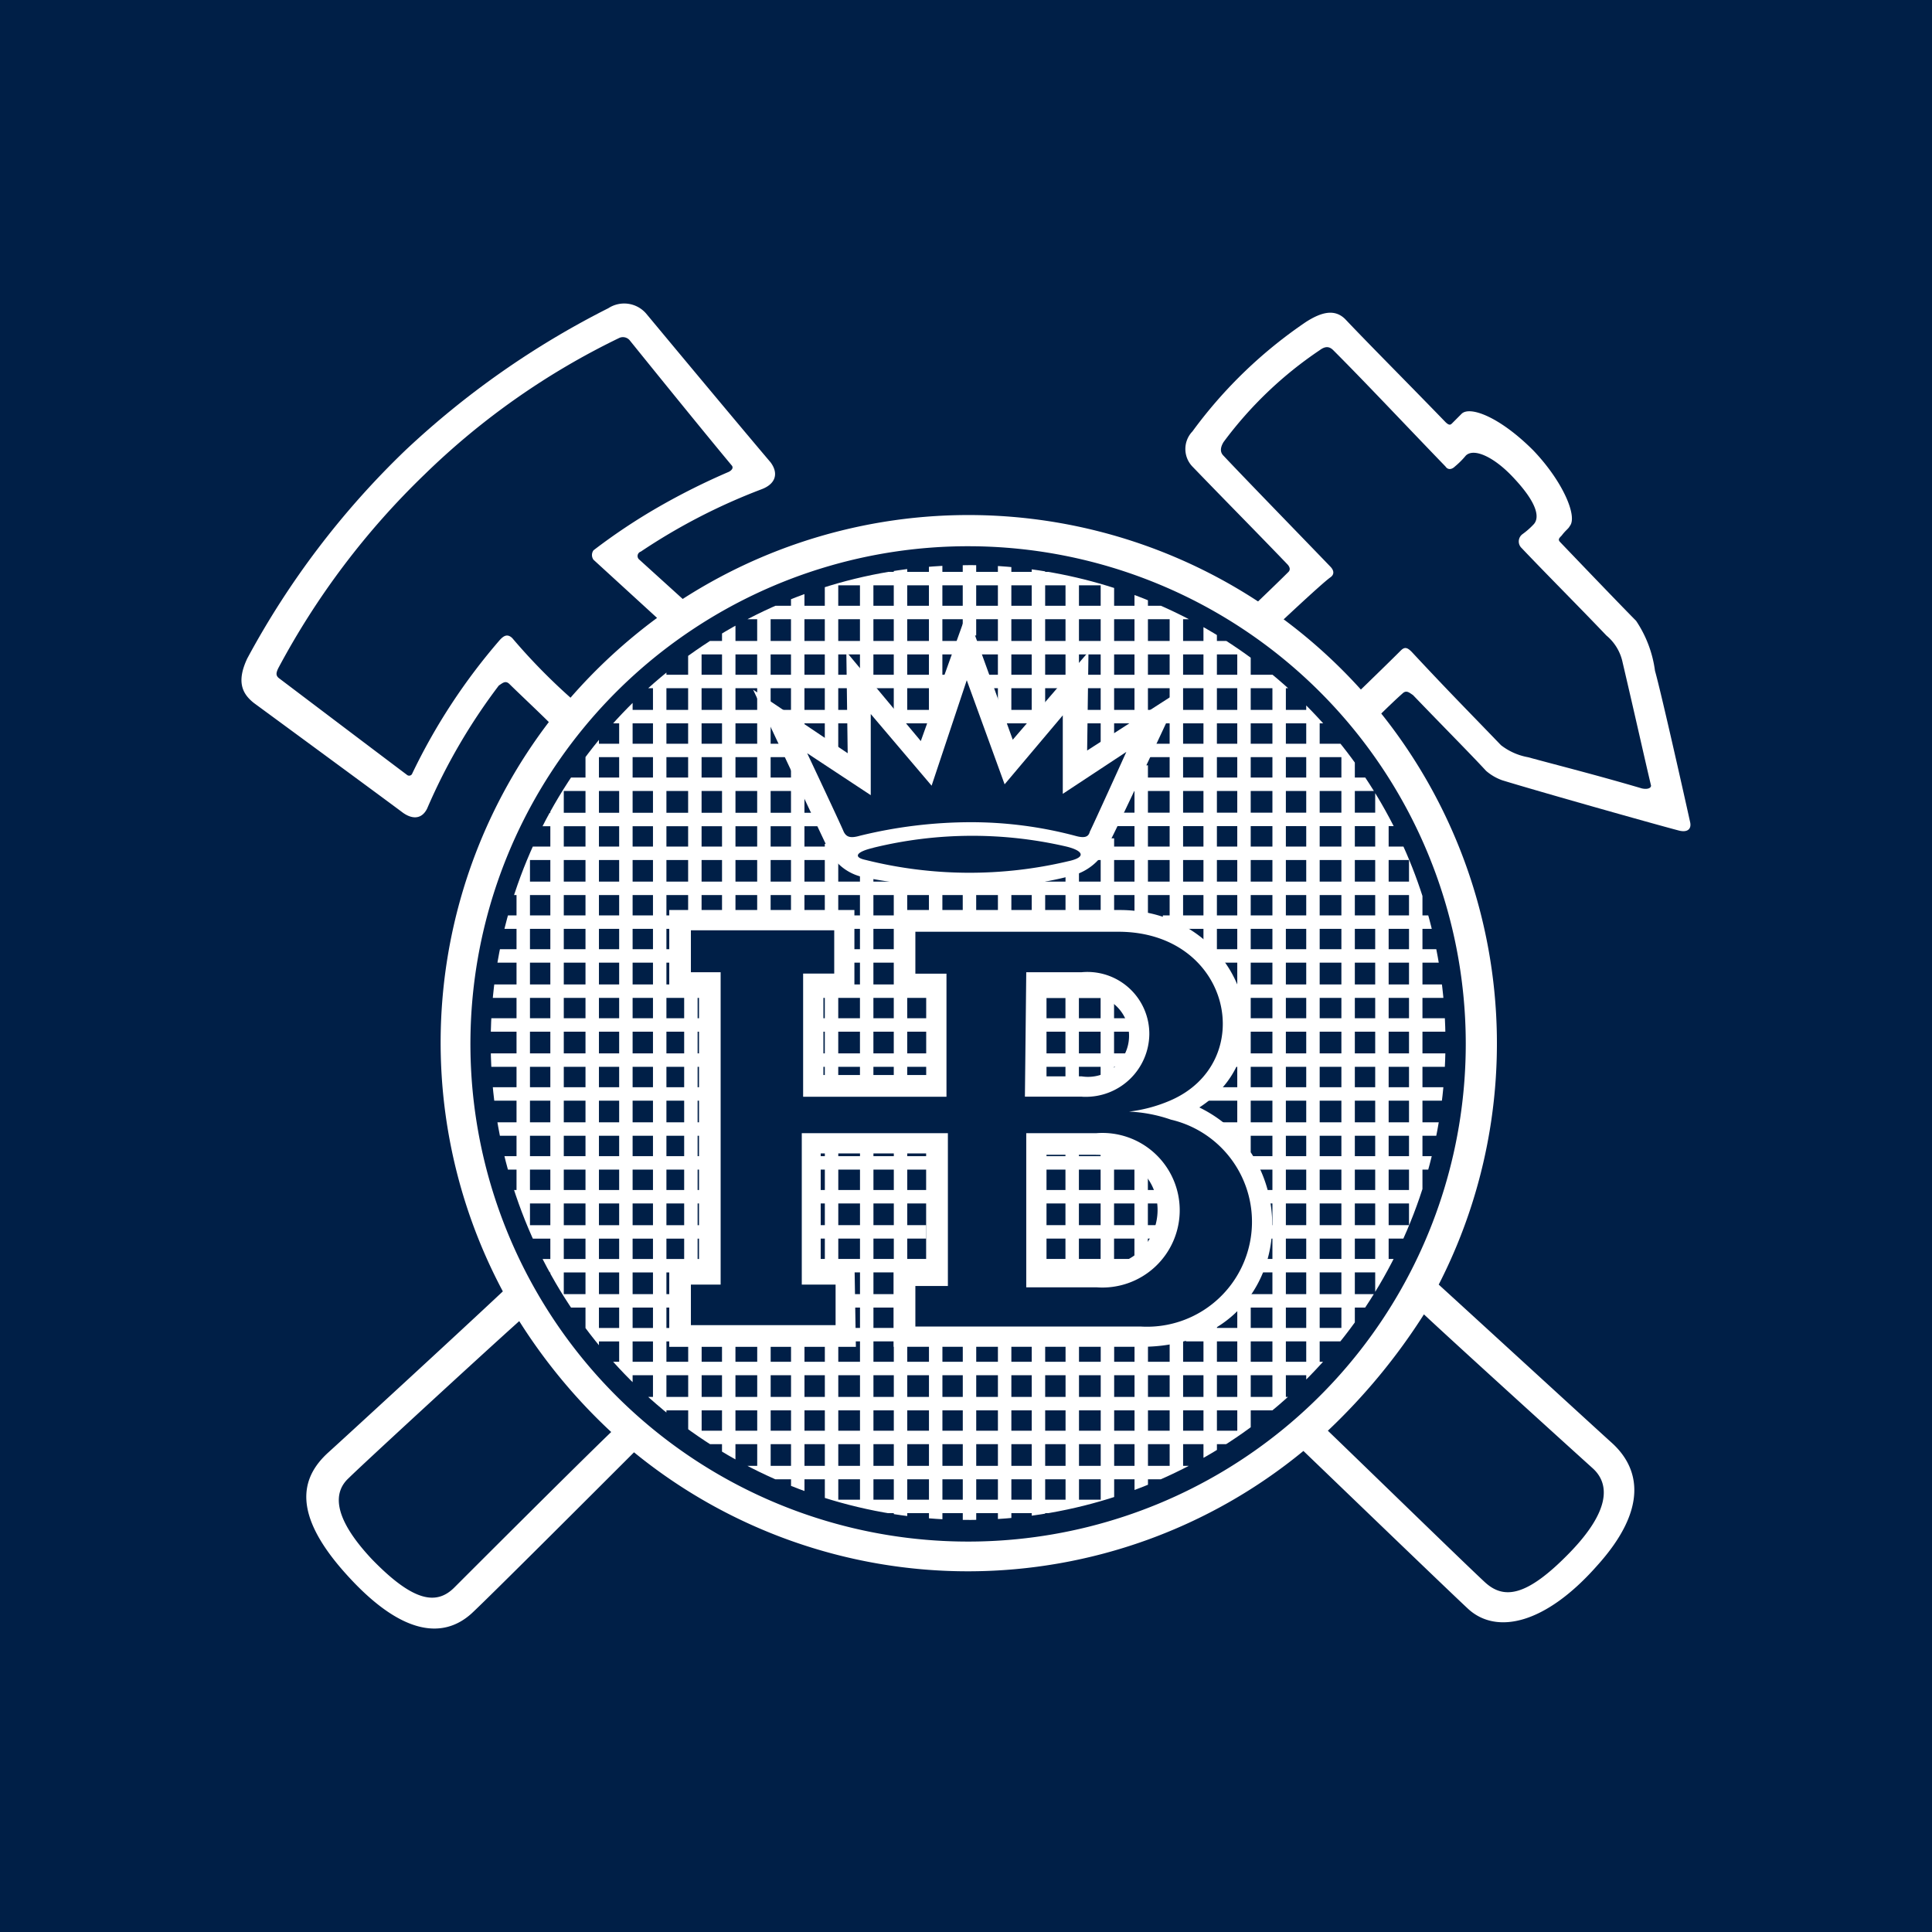
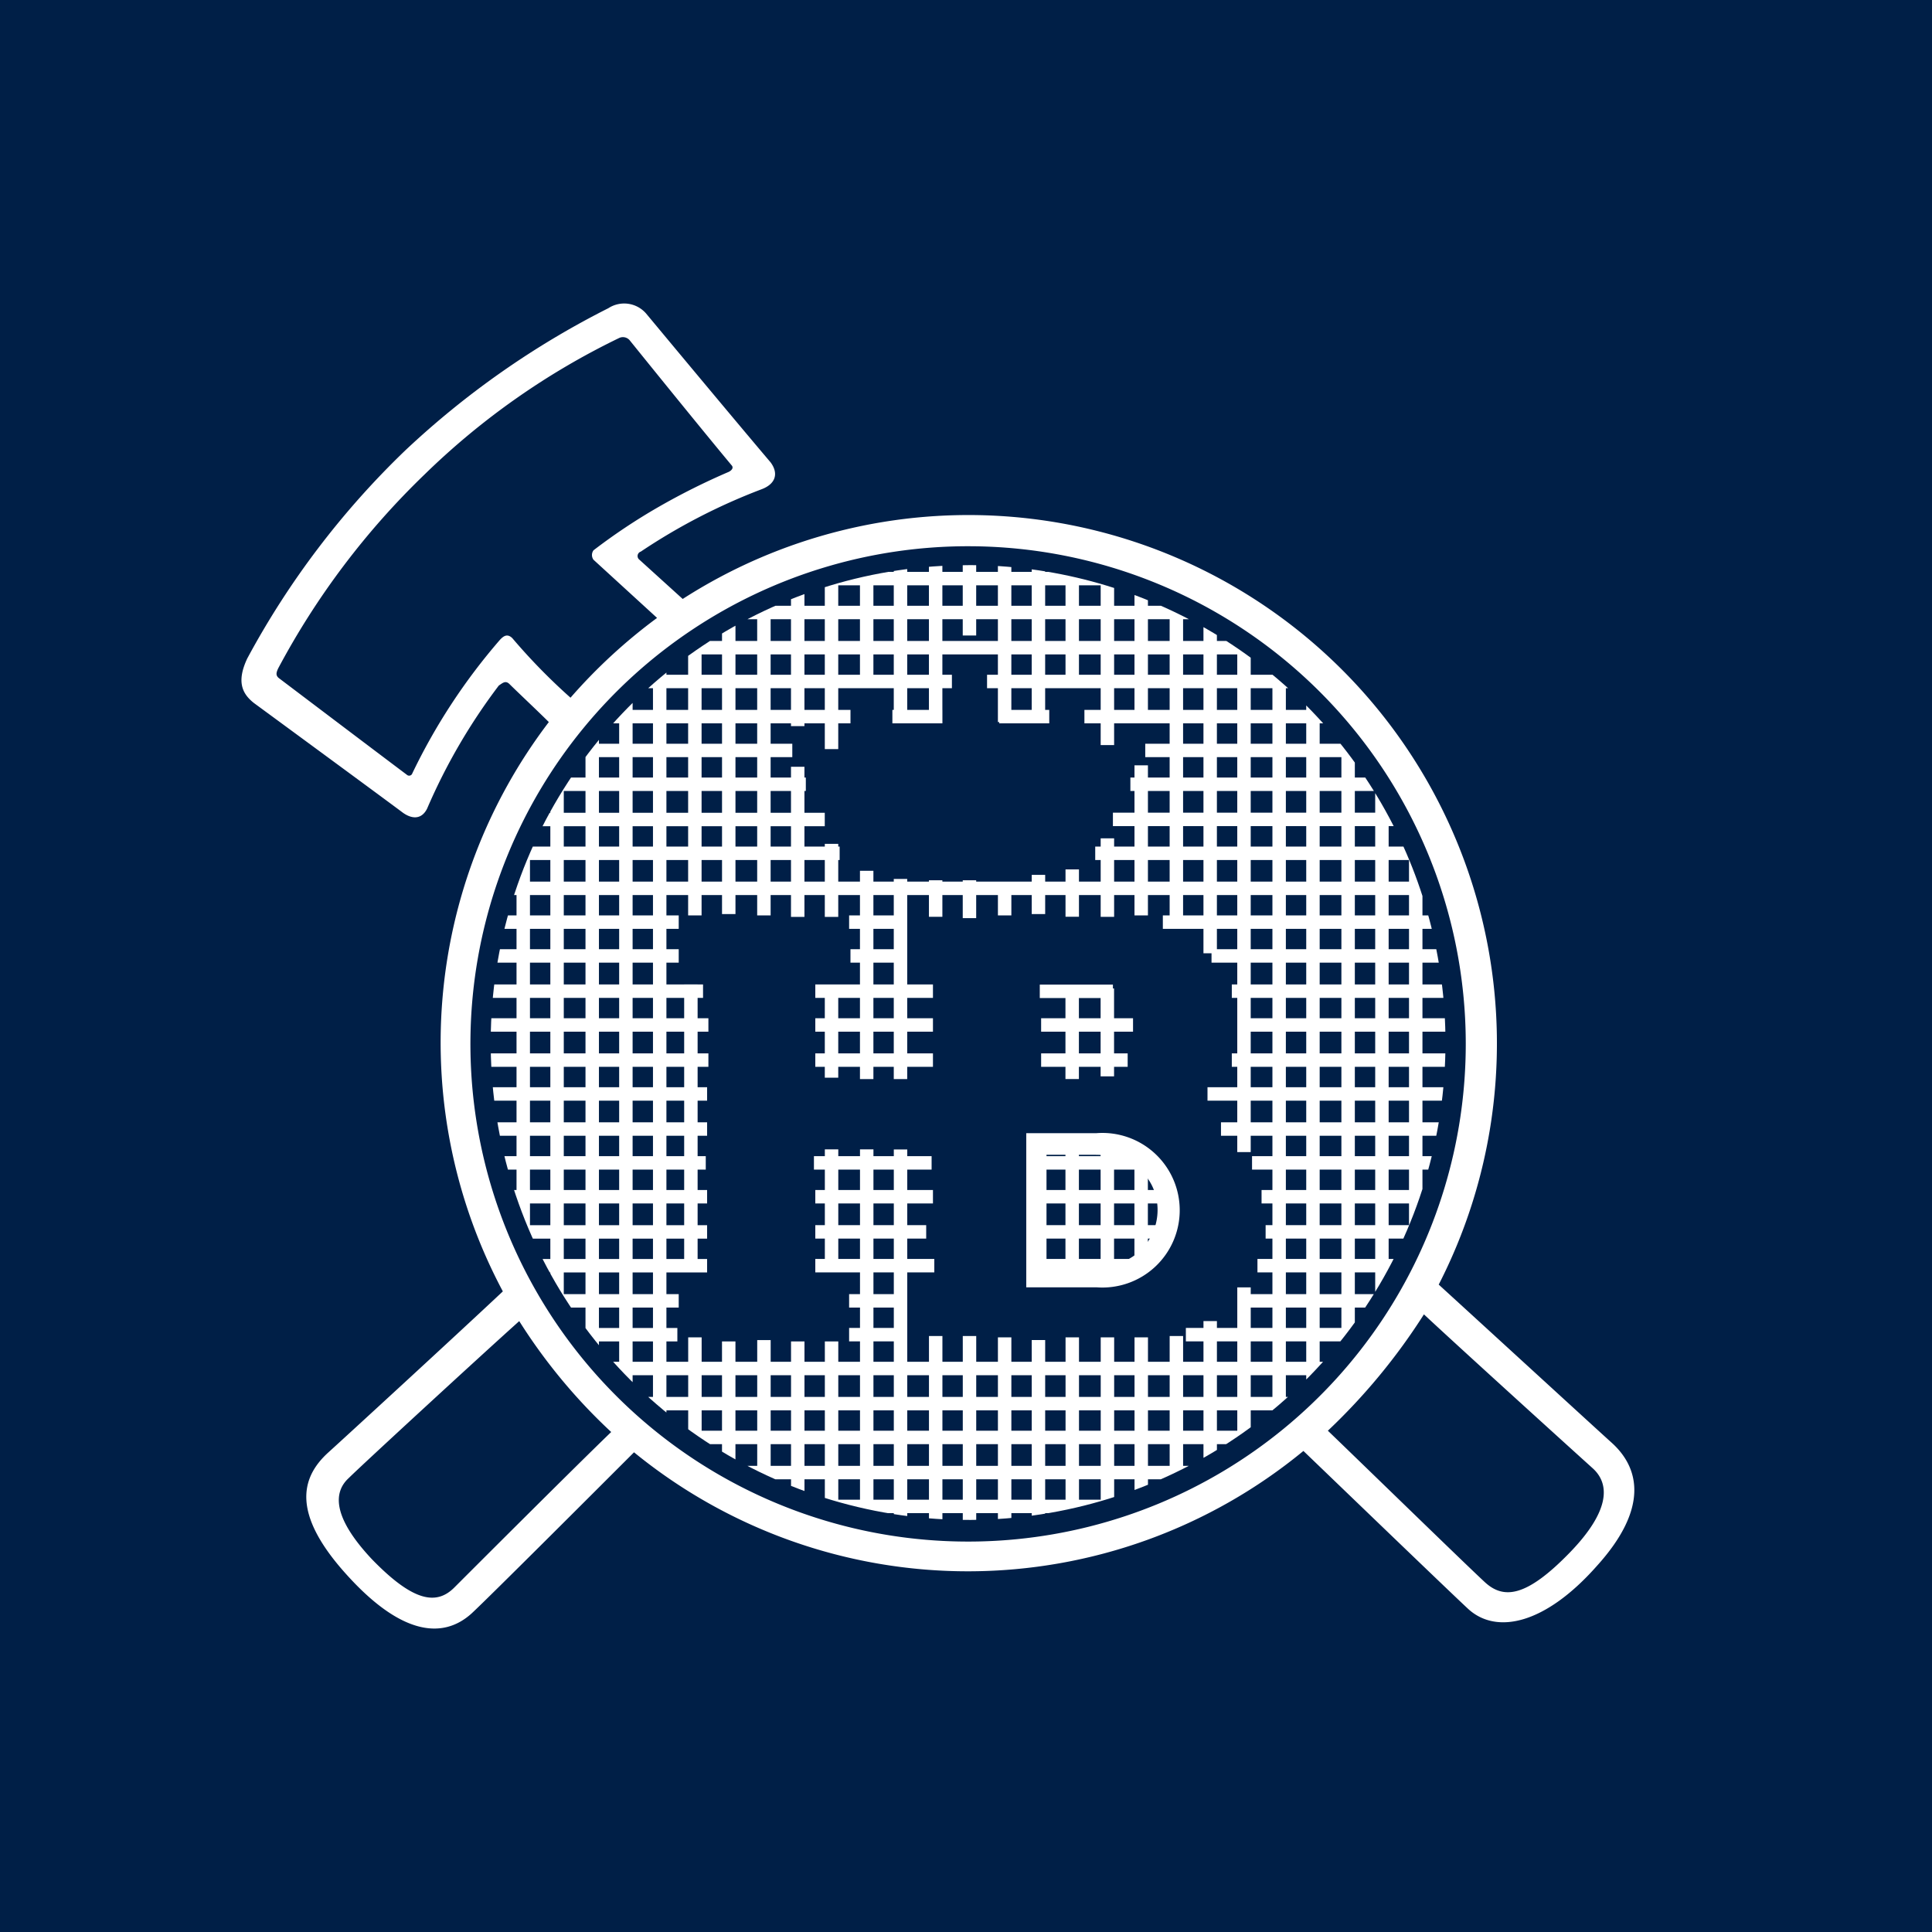
<svg xmlns="http://www.w3.org/2000/svg" id="Ebene_1" data-name="Ebene 1" viewBox="0 0 96 96">
  <defs>
    <style>.cls-1,.cls-5{fill:none;}.cls-2{fill:#001f47;}.cls-3{fill:#fff;}.cls-4{clip-path:url(#clip-path);}.cls-5{stroke:#fff;stroke-miterlimit:3.864;stroke-width:0.668px;}</style>
    <clipPath id="clip-path">
      <path id="SVGID" class="cls-1" d="M48.105,28.083A23.721,23.721,0,1,0,71.825,51.8h0a23.716,23.716,0,0,0-23.712-23.72Z" />
    </clipPath>
  </defs>
  <title>Haver_Boecker_blue</title>
  <g id="_Bauhilfe_" data-name="(Bauhilfe)">
    <rect class="cls-2" width="96" height="96" />
  </g>
  <g id="H_B" data-name="H&amp;B">
-     <path class="cls-3" d="M81.568,39.171c-2.284-.672-4.166-1.143-5.644-1.546a3.058,3.058,0,0,1-1.344-.6c-1.747-1.814-2.621-2.688-4.435-4.636-.2-.2-.336-.269-.538-.067-.873.873-2.687,2.62-2.687,2.62l.94,1.277s1.277-1.277,1.815-1.747c.2-.2.336-.067.537.067,1.68,1.747,2.822,2.889,3.629,3.763a2.5,2.5,0,0,0,.806.47c1.747.538,7.459,2.151,8.736,2.487.47.134.672-.068.6-.4-.4-1.814-1.478-6.585-1.747-7.525a5.824,5.824,0,0,0-.94-2.487c-.471-.47-2.218-2.284-3.763-3.9-.135-.134-.068-.2.067-.336.2-.269.336-.336.4-.47.4-.471-.336-2.218-1.814-3.763-1.68-1.68-3.159-2.218-3.562-1.815l-.47.471c-.067.067-.134.134-.336-.068-1.949-2.015-3.7-3.762-4.973-5.106-.537-.538-1.209-.336-1.948.134a22.883,22.883,0,0,0-5.645,5.443,1.259,1.259,0,0,0,0,1.747c1.815,1.881,2.957,3.024,4.7,4.838.2.2.134.336.067.4-.672.672-2.016,1.949-2.016,1.949l1.21.941s2.419-2.285,2.889-2.621c.2-.134.2-.336,0-.538-1.747-1.814-4.233-4.367-5.308-5.51-.135-.134-.2-.336,0-.672A19.4,19.4,0,0,1,65.576,17.4c.269-.2.47-.2.672,0,1.612,1.613,3.628,3.763,5.577,5.779.134.2.336.134.47,0a4.022,4.022,0,0,0,.538-.538c.4-.4,1.411.068,2.352,1.075,1.209,1.277,1.344,2.016,1.008,2.352a3.767,3.767,0,0,1-.538.471.45.45,0,0,0-.105.626.545.545,0,0,0,.038.046c1.277,1.344,2.889,2.956,4.233,4.367a2.364,2.364,0,0,1,.807,1.344c.6,2.554,1.075,4.7,1.411,6.115,0,.135-.2.2-.471.135Z" />
    <g class="cls-4">
      <path class="cls-5" d="M46.492,27.478v8m1.68-8v4.1m1.747-4.1v8.4m1.68-8.4v8.4m1.68-8.064V34m1.747-5.778v8.8m1.68-8.13v6.988m1.747-6.316V46.025M60.133,30.3V47.368m1.68-15.858V57.246M63.56,32.854V70.887m1.68-36.42V69.342m1.747-33.128V67.46M68.667,38.3V65.243m1.68-23.586V61.883M26,41.254V62.689m1.68-24.526V65.579m1.747-29.567V67.527M31.1,34.2V69.476m1.68-36.823v38.7m1.747-40.048V45.487M36.211,30.3V45.42m1.747-15.926V45.487m1.68-16.665V36.08m1.68-7.93v9.072m1.747-9.475v6.182m1.68-6.451v8.4m-20.9,18.479H35.136m-11.49-1.68H35.2M23.646,50.93H35.2M23.78,49.25H34.934M24.049,47.5h9.676m-9.273-1.68h9.273m-8.8-1.68h46.5M25.46,42.4H41.721m-15.455-1.68H40.982M27.207,38.969H40.041m-11.49-1.68H39.369m-9.609-1.68h12.5M31.507,33.862H47.3m-13.775-1.68H62.418M36.144,30.435H60.2M39.773,74.852H56.437m-20.226-1.68H60.066M33.523,71.425h29.5m-31.783-1.68h33.6M29.76,68H66.248m-38.1-1.68h5.51m-6.451-1.68h6.518m-7.459-1.747h8.87m-9.542-1.68h9.542M24.788,59.464H35.136m-10.684-1.68H35.069M24.116,56.1h11.02m4.5-27.349H56.37M34.33,48.914V63.092m.2,3.36V72.3m1.68-5.644v6.585M43.065,43.27V53.618m-1.747-4.7V53.55m3.427-9.877v9.945m1.747-9.878v1.814m1.68-1.814v1.881m8.534-7.593v7.459m-1.68-3.83v3.9M53.279,43.2v2.352M51.6,43.471V45.42m-1.68-1.546v1.613m-8.6,11.625v5.846m1.747-5.846V75.86m-1.747-9.206v8.4m-3.36-8.467v7.459m1.68-7.391v7.862m5.107-17.4V76.061m1.747-9.676v9.676m1.68-9.676v9.542m8.534-9.475v8.332m-1.68-8.332V75.12m-1.747-8.668v9.206M51.6,66.586v9.206m-1.68-9.34v9.542m8.534-9.609v7.459m1.68-8.2V72.97m1.68-9V71.9M49.046,33.862H64.568M44.342,35.609h2.486m2.822,0h2.487m1.747,0H66.315m-9.408,1.68H67.726m-11.558,1.68H69M55.3,40.716H70.011M54.421,42.4H70.683M42.192,66.318h2.62m-2.62-1.68h2.62m-4.3-1.747h5.913m12.5,3.427h8.669m-6.048-1.68H69m-6.518-1.747h7.257m-18.009,0H56.1M42.259,47.5h2.486m-2.553-1.68h2.62M60.2,47.5H72.228m-14.447-1.68H71.959M40.512,52.677h5.846M40.512,50.93h5.846m-5.846-1.68h5.846m14.85,3.427H72.5M61.544,50.93H72.833M61.208,49.25H72.5M60,54.357H72.363M60.67,56.1H71.959M40.512,61.211h5.51m-5.51-1.747h5.846m-5.914-1.68h5.847m5.442,3.427h5.914m-5.914-1.747h5.981m-6.048-1.68h5.443m5.779,3.427h7.66m-7.862-1.747h8.8m-9.273-1.68h9.542M51.733,52.677h4.3m-4.3-1.747H56.3m-1.277-1.814v4.367m-1.747-4.367v4.5m1.747,3.494v5.98m-1.747-5.98v6.115m3.427-5.645v5.04" />
    </g>
    <path class="cls-3" d="M71.489,63.831c2.285,2.084,8,7.325,8.6,7.862,1.411,1.277,1.814,3.293-.739,6.115-2.554,2.89-4.973,3.427-6.384,2.15-.873-.806-6.451-6.182-8.2-7.861a26.23,26.23,0,0,1-33.262.067c-1.747,1.747-7.19,7.19-8.063,8-1.478,1.344-3.561,1.008-6.182-1.881-2.755-3.024-2.352-4.839-.941-6.115.672-.605,6.451-5.914,8.668-8a26.274,26.274,0,0,1,2.285-28.289c-.605-.6-1.613-1.546-1.949-1.882-.2-.2-.336-.067-.537.068a29.181,29.181,0,0,0-3.562,6.114c-.268.538-.739.538-1.209.2-1.075-.806-7.392-5.443-7.392-5.443-.6-.47-.873-1.075-.336-2.217a41.8,41.8,0,0,1,7.862-10.348,42.843,42.843,0,0,1,10.08-7.056,1.441,1.441,0,0,1,1.881.269s4.3,5.174,6.182,7.391c.4.538.269,1.075-.47,1.344a29.651,29.651,0,0,0-5.981,3.091.23.23,0,0,0-.148.289.223.223,0,0,0,.081.114l2.15,1.949A26.259,26.259,0,0,1,71.489,63.831Zm-5.51,7.258c1.747,1.68,6.854,6.652,7.8,7.526s2.083.739,4.233-1.479c1.949-2.016,2.016-3.36,1.142-4.166-.672-.605-6.383-5.779-8.4-7.66a30.336,30.336,0,0,1-4.771,5.779ZM28.349,34.668a26.849,26.849,0,0,1,4.3-3.964l-3.158-2.89a.4.4,0,0,1,0-.47,29.343,29.343,0,0,1,3.225-2.15,33.779,33.779,0,0,1,3.494-1.747c.135-.067.269-.2.135-.336-1.68-2.016-5.04-6.182-5.04-6.182a.439.439,0,0,0-.538-.135,36.7,36.7,0,0,0-9.676,6.787,38.5,38.5,0,0,0-7.257,9.609c-.134.269-.134.4.067.538,0,0,4.973,3.763,6.317,4.771a.166.166,0,0,0,.234-.01.162.162,0,0,0,.034-.058,29.783,29.783,0,0,1,4.368-6.652c.134-.134.336-.336.605-.067a29.642,29.642,0,0,0,2.889,2.956Zm19.756-7.526A24.729,24.729,0,1,0,72.833,51.871,24.729,24.729,0,0,0,48.105,27.142ZM25.8,65.646c-1.949,1.747-7.862,7.19-8.467,7.794-.739.672-.873,1.882,1.142,4.032,2.083,2.15,3.226,2.285,4.1,1.411s5.981-5.98,7.795-7.727a27.693,27.693,0,0,1-4.569-5.51Z" />
-     <path class="cls-3" d="M41.251,42.4c-.135-.269-3.83-8.131-3.83-8.131l4.7,3.158-.067-5.039,3.7,4.435,2.285-6.384,2.284,6.317,3.763-4.368-.067,4.905,4.7-3.024s-3.091,6.653-3.629,7.661a2.732,2.732,0,0,1-1.949,1.612,17.6,17.6,0,0,1-5.106.538A24.71,24.71,0,0,1,43,43.605,2.5,2.5,0,0,1,41.251,42.4Zm5.04-3.36-3.024-3.561v4.032l-3.159-2.084s1.68,3.562,1.815,3.9c.134.269.336.336.806.2a23.2,23.2,0,0,1,5.51-.672,20.166,20.166,0,0,1,5.174.672c.471.135.672.068.739-.2.2-.4,1.815-3.965,1.815-3.965l-3.158,2.083v-3.9l-2.89,3.427L48.038,33.8l-1.747,5.241ZM43.4,42.127c-.873.2-1.008.471-.4.6a21.258,21.258,0,0,0,10.079.067c.941-.2.739-.537-.134-.739a20.7,20.7,0,0,0-9.542.067Z" />
    <path class="cls-5" d="M39.638,38.1v7.459m1.68-3.628v3.628m10.348,3.7H55.3" />
-     <path class="cls-3" d="M42.528,49.384H40.915v4.032h5.107V49.384H44.476V45.218H55.631c5.846,0,8.534,6.854,3.964,9.811,5.645,2.755,4.7,11.893-2.889,11.893h-12.3v-4.1h1.613V57.313H40.78v5.511h1.68l.068,4.1H33.255v-4.1h1.478V49.384H33.255V45.218h9.2v4.166Zm-1.076-1.075V46.226H34.33v2.083h1.478V63.831H34.33v2.016h7.19V63.831H39.84V56.306H47.1V63.9H45.484v2.016H56.706a5.213,5.213,0,0,0,1.478-10.281,7.3,7.3,0,0,0-2.083-.4,7.341,7.341,0,0,0,2.016-.537c4.435-1.882,3.091-8.4-2.553-8.4H45.484v2.083H47.03v6.115H39.907V48.376h1.545Z" />
    <path class="cls-3" d="M50.994,56.306h3.494a3.841,3.841,0,1,1,0,7.66H50.994ZM52,57.381v5.577h2.419c4.032,0,4.234-5.577,0-5.577Z" />
-     <path class="cls-3" d="M50.994,48.309h2.755a3.075,3.075,0,0,1,3.36,3.091,3.151,3.151,0,0,1-3.2,3.1,1.179,1.179,0,0,1-.157-.007H50.927l.067-6.182ZM52,49.384v4.1h1.747a2.04,2.04,0,1,0,0-4.031H52Z" />
  </g>
</svg>